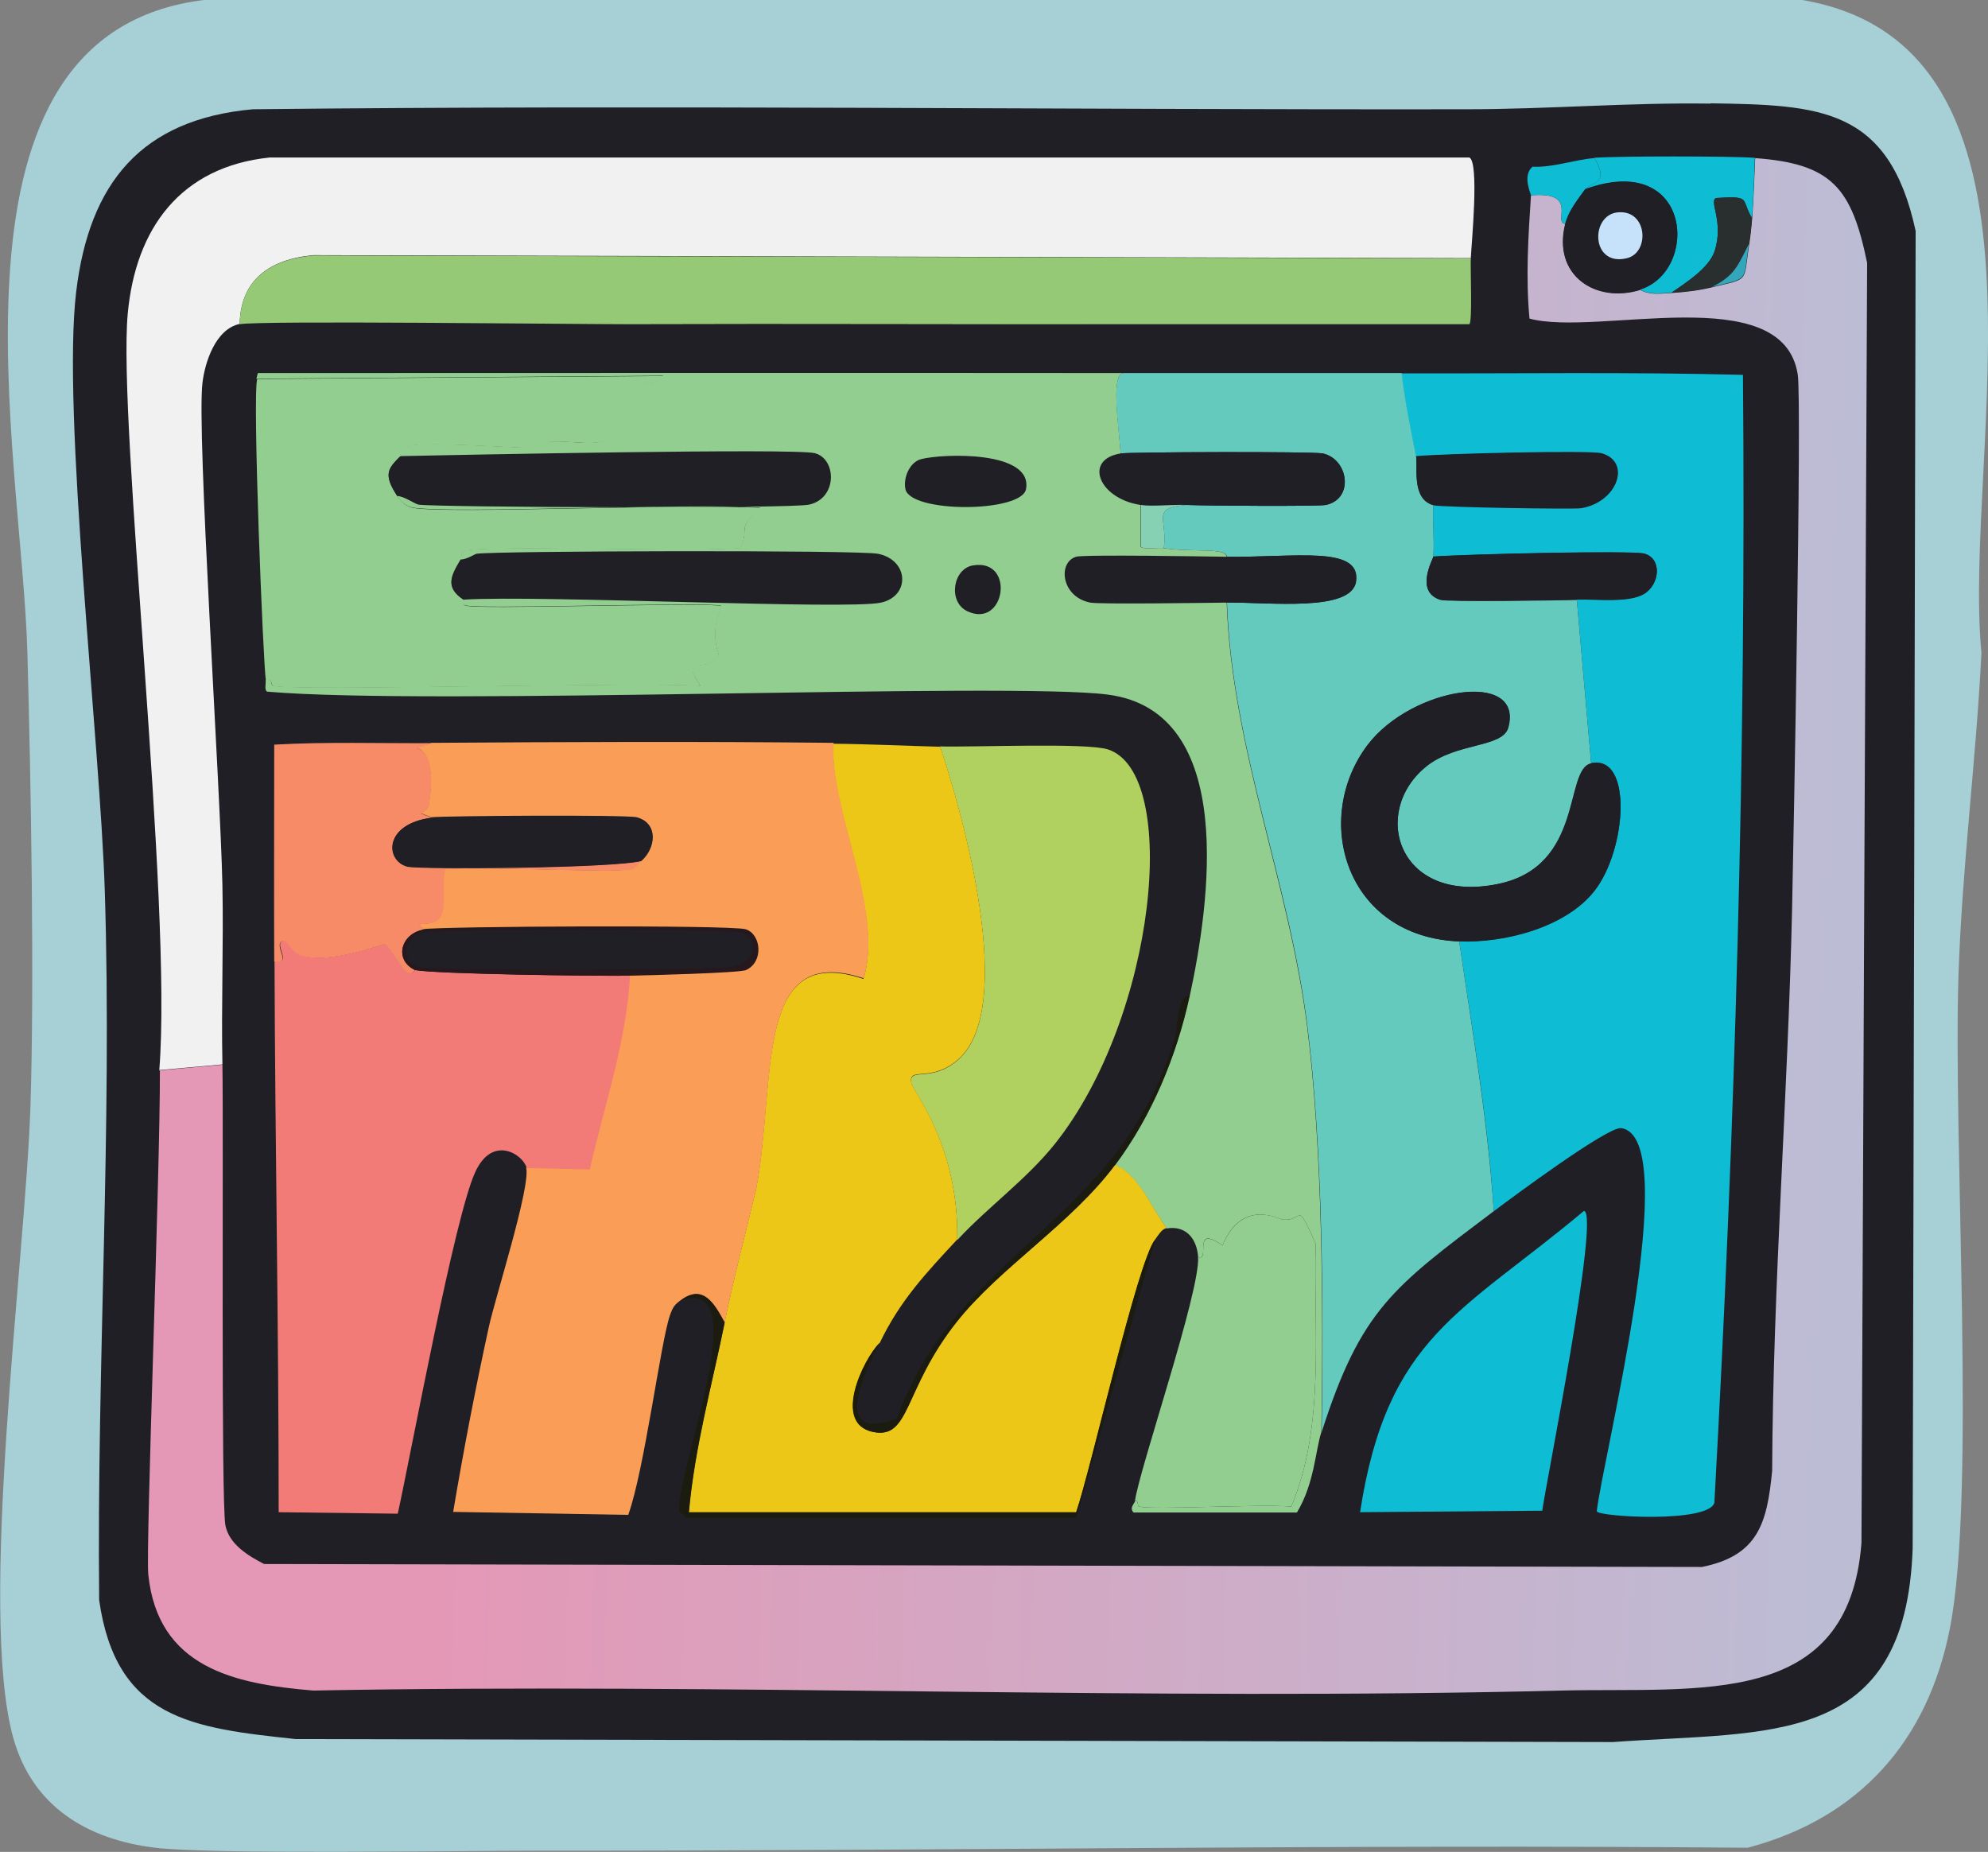
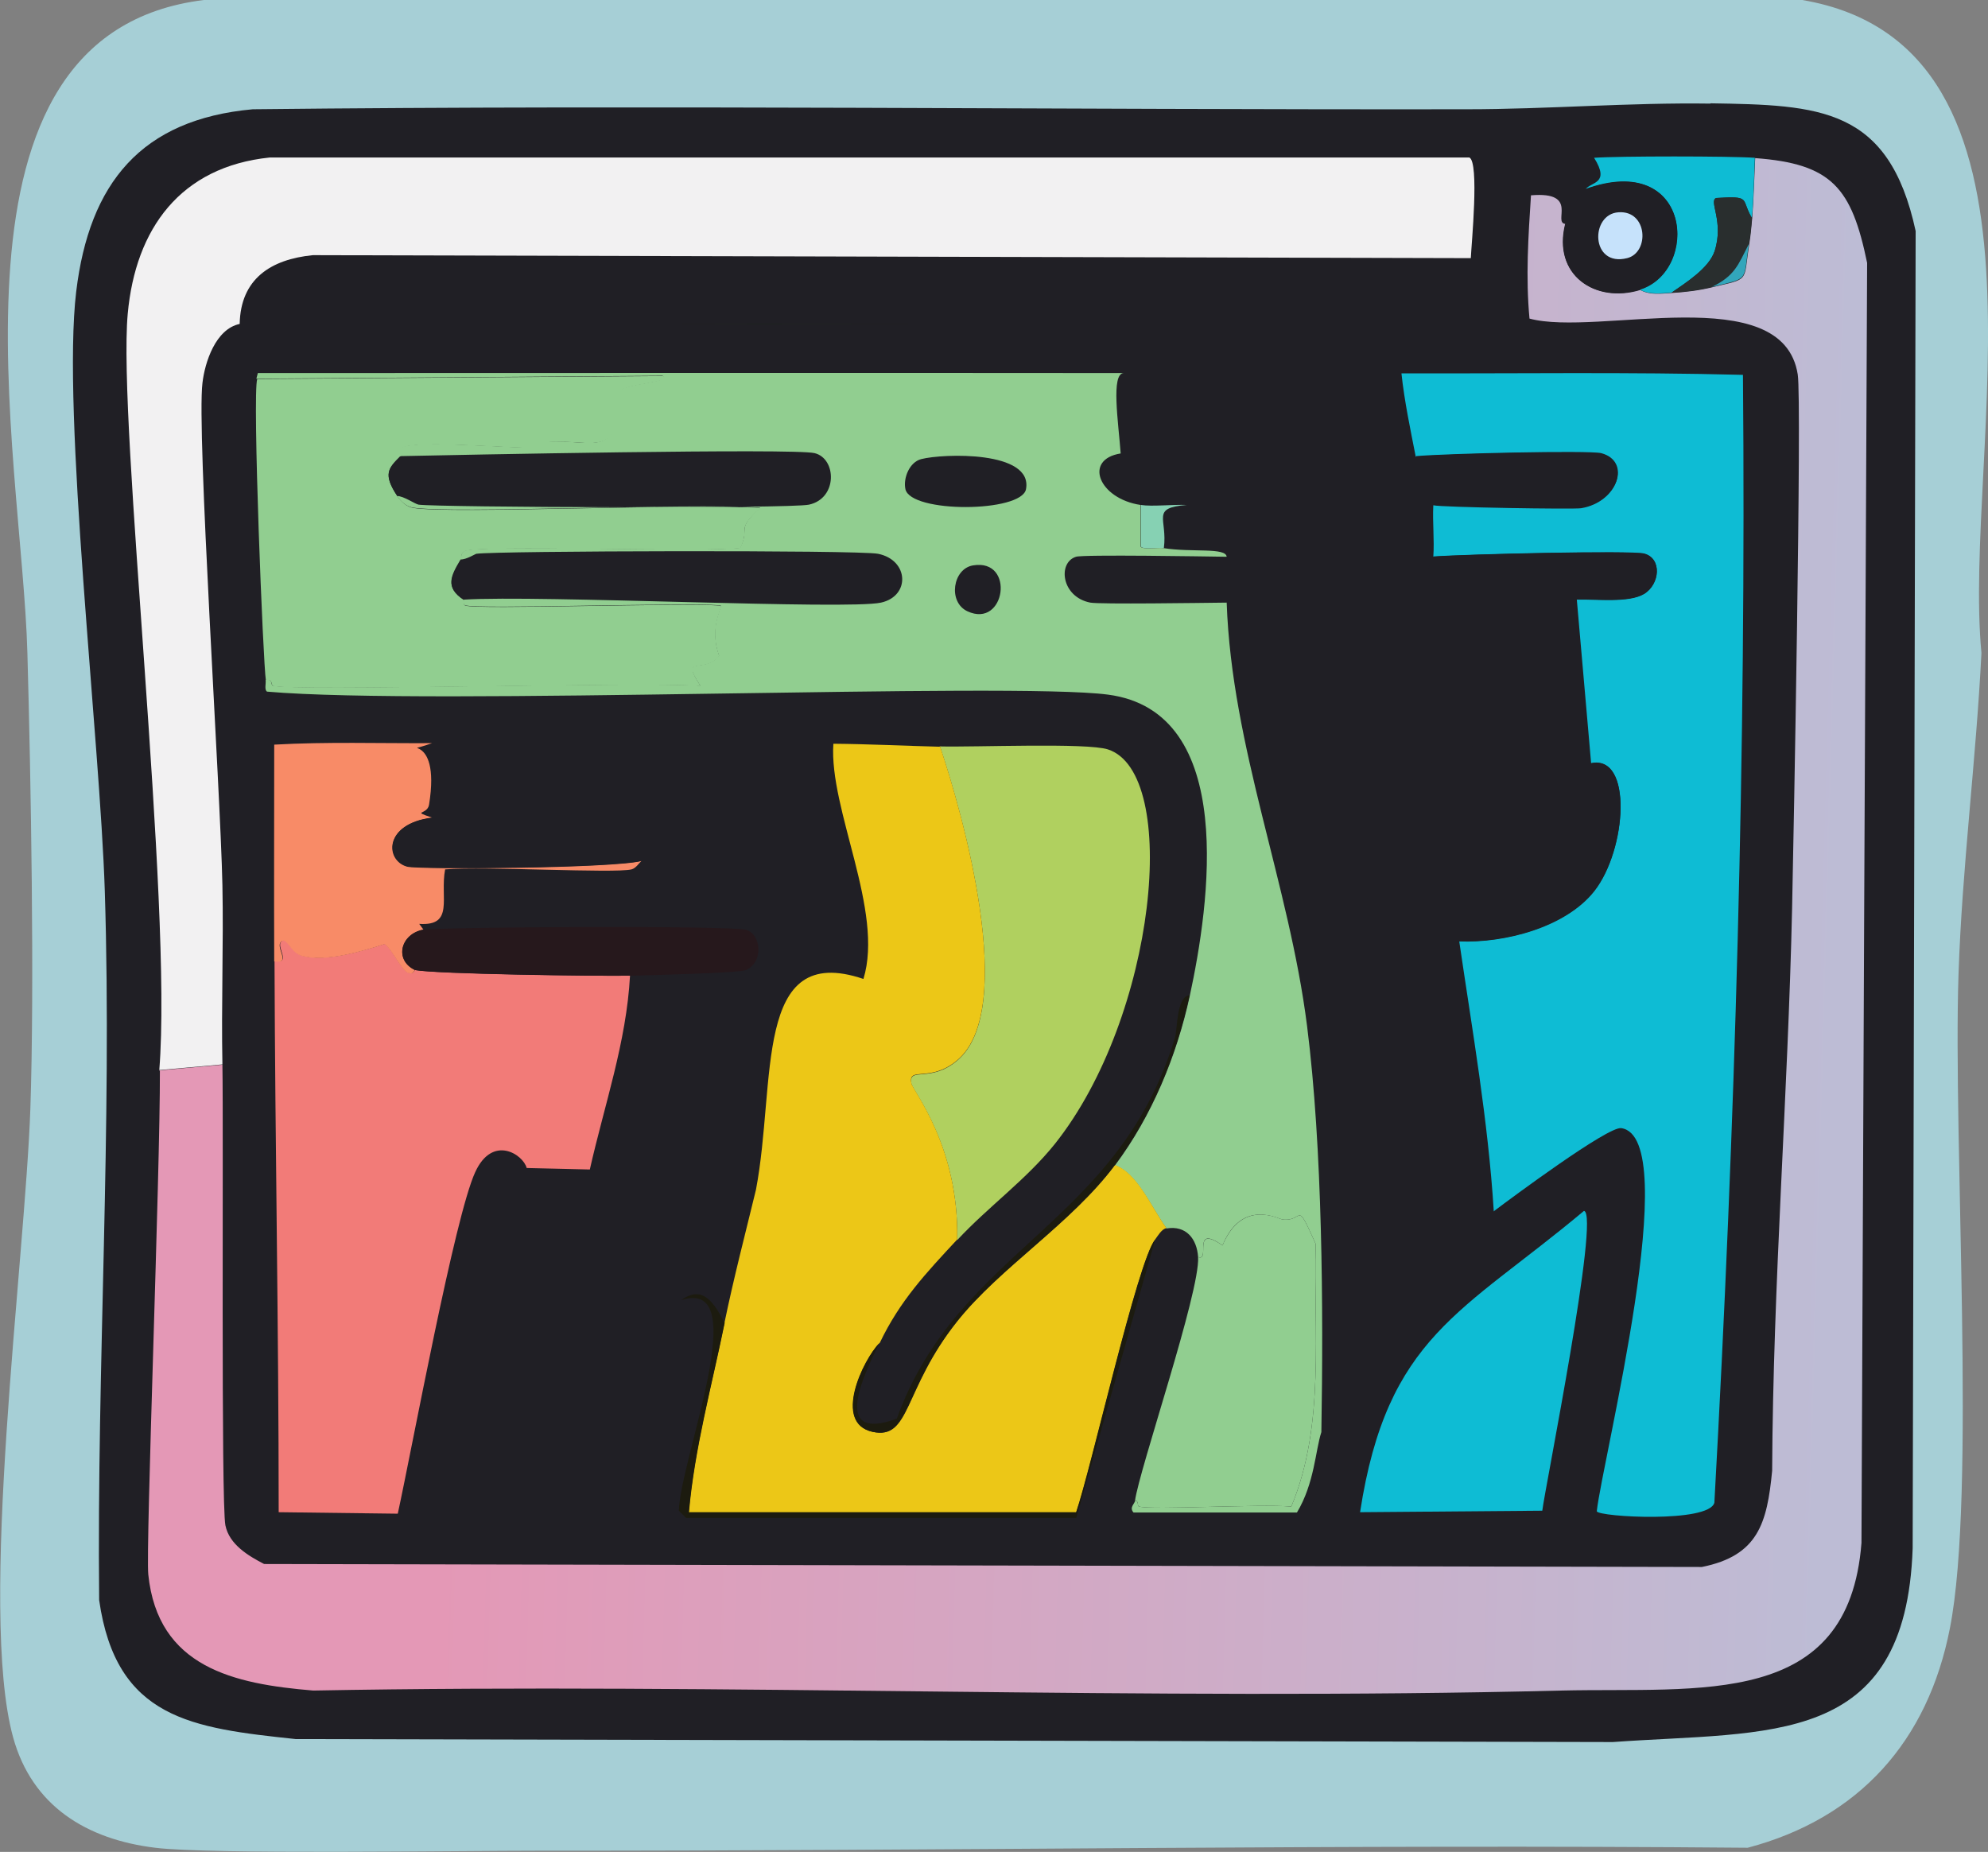
<svg xmlns="http://www.w3.org/2000/svg" id="Layer_2" data-name="Layer 2" viewBox="0 0 66.77 62.2">
  <rect x="0" y="0" width="66.77" height="62.2" fill="#808080" stroke="none" />
  <defs>
    <style>
      .cls-1 {
        fill: url(#linear-gradient);
      }

      .cls-1, .cls-2, .cls-3, .cls-4, .cls-5, .cls-6, .cls-7, .cls-8, .cls-9, .cls-10, .cls-11, .cls-12, .cls-13, .cls-14, .cls-15, .cls-16, .cls-17, .cls-18, .cls-19, .cls-20 {
        stroke-width: 0px;
      }

      .cls-2 {
        fill: #f2f1f2;
      }

      .cls-3 {
        fill: #f88b67;
      }

      .cls-4 {
        fill: #fa9d57;
      }

      .cls-5 {
        fill: #26181c;
      }

      .cls-6 {
        fill: #292e2e;
      }

      .cls-7 {
        fill: #95c975;
      }

      .cls-8 {
        fill: #1c1b0f;
      }

      .cls-9 {
        fill: #201f25;
      }

      .cls-10 {
        fill: #172713;
      }

      .cls-11 {
        fill: #0ebcd4;
      }

      .cls-12 {
        fill: #c6e2fb;
      }

      .cls-13 {
        fill: #a6cfd6;
      }

      .cls-14 {
        fill: #b0d05f;
      }

      .cls-15 {
        fill: #32a6bb;
      }

      .cls-16 {
        fill: #91ce90;
      }

      .cls-17 {
        fill: #86d1b3;
      }

      .cls-18 {
        fill: #64cabe;
      }

      .cls-19 {
        fill: #ecc717;
      }

      .cls-20 {
        fill: #f27b78;
      }
    </style>
    <linearGradient id="linear-gradient" x1="6.24" y1="30.24" x2="61.92" y2="31.79" gradientUnits="userSpaceOnUse">
      <stop offset=".16" stop-color="#e498b6" />
      <stop offset="1" stop-color="#bdbcd5" />
    </linearGradient>
  </defs>
  <g id="Layer_1-2" data-name="Layer 1">
    <g>
      <path class="cls-13" d="M6.85,0h53.68c9.09,1.54,5.37,15.18,6.02,21.93-.18,3.6-.65,7.19-.77,10.79-.19,5.66.6,17.45-.29,21.97-.74,3.79-3.05,6.38-6.79,7.37-13.49-.12-26.99.11-40.48.1-2.96,0-11.14.13-13.01-.1-2.29-.28-4.13-1.39-4.77-3.71-1.18-4.31.4-15.97.58-21.11.14-4.11.02-11.04-.1-15.32C.74,15.28-2.4,1.13,6.85,0Z" />
      <path class="cls-9" d="M57.45,3.47c3.65.06,5.99.12,6.89,4.29l-.1,44.24c-.23,6.72-4.8,6.13-10.07,6.51l-44.24-.1c-3.48-.37-6.03-.67-6.6-4.67-.08-7.93.44-15.88.19-23.81-.16-5.06-1.45-16.08-.96-20.14.44-3.64,2.18-5.78,5.93-6.12,13.59-.15,27.18.02,40.77,0,2.71,0,5.48-.23,8.19-.19Z" />
      <g>
        <path class="cls-1" d="M5.35,35.95l2.12-.19c.04,2.32-.05,14.71.1,15.47.13.65.78,1.03,1.3,1.3l48.29.1c1.89-.38,2.19-1.47,2.36-3.23.03-6.3.53-12.6.67-18.89.05-2.31.33-17.04.19-17.93-.5-3.22-6.73-1.26-9.01-1.88-.13-1.39-.04-2.76.05-4.14,1.64-.14.71.93,1.16.96-.44,1.73,1.01,2.68,2.51,2.22.34.18.7.12,1.06.1.46-.03.9-.08,1.35-.19,1.28-.31,1.05-.14,1.25-1.45.05-.3.07-.56.1-.87.05-.67.07-1.35.1-2.02,2.58.19,3.24,1,3.76,3.52q-.1,21.49-.19,42.99c-.43,5.59-5.42,4.85-10.07,4.96-13.96.35-27.96-.26-41.93,0-2.67-.22-5.22-.78-5.54-3.9-.09-.9.4-13.51.39-16.91Z" />
        <path class="cls-2" d="M49.4,8.67q-19.44-.05-38.89-.1c-1.42.14-2.43.8-2.46,2.31-.81.17-1.17,1.29-1.25,1.98-.2,1.6.6,13.56.67,16.87.04,2.01-.04,4.02,0,6.02l-2.12.19c.45-5.62-1.4-21.69-1.06-25.4.26-2.86,1.77-4.94,4.77-5.25h40.29c.34.15.07,2.92.05,3.37Z" />
        <g>
          <path class="cls-11" d="M50.17,40.67c-.19-3.04-.72-6.05-1.16-9.06,1.5.06,3.56-.46,4.53-1.69,1.1-1.39,1.3-4.58-.1-4.29l-.48-5.49c.64-.02,1.75.12,2.26-.19.53-.32.61-1.19,0-1.35-.41-.11-5.97.01-7.08.1.04-.57-.03-1.16,0-1.73.24.07,4.72.14,4.96.1,1.23-.2,1.69-1.56.67-1.83-.4-.11-5.22,0-6.22.1-.18-.92-.38-1.86-.48-2.8,3.82.01,7.65-.05,11.47.05.11,12.63-.26,25.26-.96,37.88-.18.69-3.88.48-3.95.29.19-1.74,2.94-12.57.82-12.87-.45-.06-3.68,2.34-4.29,2.8Z" />
-           <path class="cls-18" d="M47.08,12.53c.1.94.3,1.87.48,2.8.07.34-.17,1.43.58,1.64-.03.57.04,1.16,0,1.73,0,.08-.64,1.18.24,1.45.22.07,3.98.02,4.58,0l.48,5.49c-.92.19-.22,3.45-3.13,4.05-3.36.69-4.3-2.42-2.41-3.95,1-.81,2.56-.62,2.75-1.3.54-1.96-3.24-1.37-4.72.58-1.88,2.49-.74,6.45,3.08,6.6.44,3.01.96,6.02,1.16,9.06-3.38,2.55-4.46,3.3-5.78,7.42.07-4.18.04-9.52-.48-13.64-.6-4.81-2.53-9.34-2.7-14.22,1.42-.02,4.2.33,4.34-.72.16-1.21-2.06-.79-4.34-.82-.03-.32-1.16-.14-2.12-.29.13-1-.46-1.35.77-1.45.71.03,4.44.05,4.67,0,.96-.21.76-1.54-.1-1.73-.33-.07-6.46-.05-6.79,0-.09-1.07-.33-2.68.1-2.7,3.12,0,6.23,0,9.35,0Z" />
          <path class="cls-16" d="M13.45,15.32c-.4.4-.6.6-.1,1.35.13.19.31.35.53.39,1.31.21,9.12-.16,11.66,0-.86.79-.33.62-.67,1.35-1.2.15-8.84-.11-9.25.1-.17.08-.1.21-.14.29-.32.54-.55.93.1,1.35.01,0-.04.16.05.19.41.14,7.23-.1,8.58,0,.08.04-.41.73-.05,1.69-.49.64-1.33-.07-.63,1.01-2.08-.14-13.67.19-14.36,0-.07-.02,0-.25-.24-.19-.09-.5-.46-9.64-.29-10.12l13.64-.1c.37.21-1.29.26-1.49.53.07,2.34-.92,1.57-2.36,1.69-.07,0-.02.19-.1.19-.95.06-4.29-.28-4.82,0-.1.05-.02.26-.05.29Z" />
          <path class="cls-14" d="M32.15,41.64c.06-3.15-1.49-4.98-1.54-5.25-.1-.58.63,0,1.54-.77,2.04-1.71.19-8.27-.58-10.55,1.17.03,4.93-.13,5.64.1,2.44.79,1.63,8.97-1.78,13.25-.96,1.2-2.24,2.11-3.28,3.23Z" />
          <path class="cls-11" d="M53.2,40.67c.55.08-1.31,9.31-1.4,10.07l-6.12.05c.91-5.92,3.43-6.69,7.52-10.12Z" />
          <path class="cls-16" d="M38.12,50.41c.14-1.05,2.19-7.02,2.12-8.19.43.16-.23-1.12.82-.39.66-1.59,1.9-.88,2.02-.87.73.08.42-.72,1.11.82-.08,2.93.33,6.07-.82,8.82-1.06-.09-4.69.12-5.11,0-.08-.02,0-.21-.14-.19Z" />
          <g>
-             <path class="cls-7" d="M49.4,8.67c-.02.33.06,2.14-.05,2.22-3.65,0-7.29,0-10.94,0-5.75.01-11.5-.02-17.25,0-1.9,0-12.47-.13-13.11,0,.03-1.52,1.03-2.17,2.46-2.31q19.44.05,38.89.1Z" />
            <path class="cls-10" d="M38.41,10.89h-17.25c5.75-.02,11.5.01,17.25,0Z" />
          </g>
          <g>
            <path class="cls-9" d="M13.35,16.67c-.5-.75-.31-.94.1-1.35,1.92-.03,13.25-.27,13.93-.1.73.19.78,1.52-.19,1.73-.64.14-12.46.09-13.11,0-.12-.02-.51-.28-.72-.29Z" />
            <path class="cls-9" d="M15.57,20.14c-.64-.42-.42-.81-.1-1.35.19,0,.5-.19.53-.19.67-.1,12.83-.13,13.49,0,1.03.21,1.09,1.42.1,1.64-1.14.25-11.47-.26-14.02-.1Z" />
          </g>
          <g>
            <path class="cls-9" d="M41.2,18.7c2.27.03,4.49-.39,4.34.82-.13,1.05-2.92.7-4.34.72-.88.01-4.26.06-4.58,0-.98-.19-1.1-1.35-.48-1.54.24-.08,4.36-.01,5.06,0Z" />
            <path class="cls-9" d="M37.64,15.23c.34-.05,6.46-.07,6.79,0,.86.19,1.06,1.53.1,1.73-.23.05-3.97.03-4.67,0-.48-.02-1.17.06-1.54,0-1.41-.21-1.94-1.53-.67-1.73Z" />
          </g>
          <g>
            <path class="cls-16" d="M37.74,12.53c-.43.02-.18,1.63-.1,2.7-1.26.2-.74,1.52.67,1.73v1.4c.08.11.6.02.77.05.96.15,2.09-.03,2.12.29-.7-.01-4.82-.08-5.06,0-.62.19-.5,1.35.48,1.54.32.06,3.7.01,4.58,0,.17,4.87,2.09,9.41,2.7,14.22.52,4.11.55,9.46.48,13.64-.2.61-.23,1.72-.82,2.7h-5.49c-.15-.17.04-.29.05-.39.14-.01.06.17.14.19.42.12,4.05-.09,5.11,0,1.15-2.75.74-5.89.82-8.82-.69-1.54-.38-.74-1.11-.82-.13-.01-1.37-.72-2.02.87-1.05-.74-.39.54-.82.39-.04-.61-.4-1.07-1.06-.96-.51-.7-.98-1.85-1.73-2.12,1.24-1.66,2.07-3.67,2.51-5.69.66-3.05,1.62-9.55-2.75-10.12-3.28-.43-22.72.38-28.24-.1-.1-.06-.03-.28-.05-.39.25-.06.17.17.24.19.69.19,12.28-.14,14.36,0-.71-1.08.14-.37.63-1.01-.36-.96.13-1.65.05-1.69-1.35-.1-8.17.14-8.58,0-.09-.03-.03-.18-.05-.19,2.56-.16,12.88.35,14.02.1.99-.22.94-1.43-.1-1.64-.66-.13-12.83-.1-13.49,0-.03,0-.34.2-.53.19.04-.07-.02-.21.14-.29.41-.21,8.05.05,9.25-.1.35-.72-.18-.56.67-1.35-2.54-.16-10.35.21-11.66,0-.22-.04-.4-.19-.53-.39.22,0,.6.27.72.29.65.09,12.47.14,13.11,0,.97-.21.93-1.55.19-1.73-.67-.17-12.01.06-13.93.1.03-.03-.05-.24.05-.29.53-.28,3.87.06,4.82,0,.07,0,.02-.19.1-.19,1.44-.11,2.43.66,2.36-1.69.21-.27,1.86-.32,1.49-.53l-13.64.1.05-.19c9.69,0,19.37-.01,29.06,0Z" />
            <path class="cls-9" d="M30.94,15.42c.74-.19,3.76-.29,3.52,1.01-.15.79-3.87.81-4.05,0-.08-.38.14-.91.53-1.01Z" />
            <path class="cls-9" d="M32.68,18.99c1.43-.24,1.09,2.14-.19,1.54-.66-.31-.49-1.43.19-1.54Z" />
          </g>
          <path class="cls-17" d="M39.86,16.96c-1.23.1-.64.45-.77,1.45-.17-.03-.69.06-.77-.05v-1.4c.37.06,1.06-.02,1.54,0Z" />
          <g>
            <path class="cls-9" d="M53.45,25.64c1.39-.29,1.19,2.9.1,4.29-.97,1.23-3.03,1.75-4.53,1.69-3.82-.15-4.97-4.11-3.08-6.6,1.48-1.95,5.26-2.53,4.72-.58-.19.68-1.74.49-2.75,1.3-1.9,1.53-.95,4.64,2.41,3.95,2.92-.6,2.21-3.86,3.13-4.05Z" />
            <g>
              <path class="cls-9" d="M48.14,16.96c-.75-.21-.51-1.3-.58-1.64,1-.09,5.82-.2,6.22-.1,1.02.27.56,1.63-.67,1.83-.24.04-4.72-.03-4.96-.1Z" />
              <path class="cls-9" d="M52.96,20.14c-.6.02-4.36.07-4.58,0-.88-.27-.25-1.36-.24-1.45,1.12-.08,6.67-.21,7.08-.1.61.16.53,1.03,0,1.35-.52.31-1.62.17-2.26.19Z" />
            </g>
          </g>
          <g>
            <path class="cls-11" d="M58.94,5.3c-.03.67-.04,1.35-.1,2.02-.39-.65,0-.74-1.2-.67-.26.1.27.79-.05,1.78-.19.58-.97,1.07-1.45,1.4-.36.02-.72.08-1.06-.1,2.01-.62,1.76-4.67-1.83-3.37.19-.26.84-.18.29-1.06.78-.06,4.59-.06,5.4,0Z" />
-             <path class="cls-11" d="M53.54,5.3c.55.89-.1.8-.29,1.06-.25.35-.57.73-.67,1.16-.45-.04.48-1.1-1.16-.96,0-.05-.3-.66.05-.96.7.03,1.38-.23,2.07-.29Z" />
            <g>
              <path class="cls-6" d="M58.84,7.32c-.02.31-.05.56-.1.87-.38.72-.47,1.07-1.25,1.45-.44.11-.89.16-1.35.19.47-.33,1.26-.82,1.45-1.4.32-1-.21-1.68.05-1.78,1.2-.07.82.02,1.2.67Z" />
              <path class="cls-15" d="M57.49,9.64c.78-.38.88-.73,1.25-1.45-.2,1.31.03,1.13-1.25,1.45Z" />
            </g>
            <g>
              <path class="cls-9" d="M55.08,9.73c-1.5.46-2.95-.49-2.51-2.22.11-.43.42-.81.67-1.16,3.59-1.3,3.85,2.75,1.83,3.37Z" />
              <path class="cls-12" d="M54.36,7.13c.98-.07,1.05,1.35.29,1.54-1.23.31-1.25-1.48-.29-1.54Z" />
            </g>
          </g>
          <g>
            <path class="cls-19" d="M31.57,25.06c.77,2.28,2.62,8.84.58,10.55-.91.77-1.65.19-1.54.77.05.27,1.6,2.1,1.54,5.25-1.05,1.13-1.92,2.05-2.6,3.47-.57.59-1.57,2.69-.24,2.99,1.28.28,1.01-1.41,2.84-3.71,1.45-1.82,3.82-3.27,5.3-5.25.76.27,1.22,1.42,1.73,2.12-.16.02-.3.27-.39.39-.59.75-2.13,7.63-2.65,9.16h-13.01c.19-2.16.77-4.25,1.2-6.36.31-1.5.7-3,1.06-4.48.69-3.62-.11-8.34,3.61-7.08.7-2.29-1.16-5.69-1.01-7.9,1.19.01,2.38.07,3.57.1Z" />
-             <path class="cls-4" d="M28,24.96c-.14,2.21,1.71,5.61,1.01,7.9-3.72-1.25-2.92,3.47-3.61,7.08-.36,1.49-.75,2.98-1.06,4.48-.35-.65-.72-1.29-1.45-.77-.24.17-.29.25-.39.53-.31.89-.86,5.21-1.4,6.7l-5.88-.1c.35-2.08.75-4.16,1.2-6.22.21-.97,1.42-4.74,1.25-5.35l2.12.05c.49-2.17,1.22-4.28,1.35-6.51.55,0,3.69-.1,3.9-.19.6-.28.5-1.2,0-1.35-.52-.15-10.31-.1-10.84,0l-.14-.19c1.19.08.69-.88.87-1.83,1.34-.11,5.68.14,6.26,0,.15-.04.25-.21.34-.29.48-.42.59-1.25-.14-1.45-.33-.09-6.52-.05-6.89,0-.7-.24-.15-.09-.1-.43.41-2.6-1.17-1.61.1-2.07,4.49-.03,9-.05,13.49,0Z" />
            <path class="cls-20" d="M13.93,32.58c.71.14,6.11.21,7.23.19-.12,2.23-.86,4.34-1.35,6.51l-2.12-.05c-.12-.46-1.15-1.13-1.73.14-.69,1.5-2.1,9.17-2.6,11.47l-4-.05c0-6.17-.12-12.34-.14-18.51.6.1.02-.5.24-.67.19-.15.32.37.67.48.79.24,2.08-.16,2.8-.39.26.21.55.87.77.96.21.09.23-.1.24-.1Z" />
            <path class="cls-3" d="M14.51,24.96c-1.26.46.32-.53-.1,2.07-.06.35-.61.19.1.43-1.64.21-1.56,1.45-.82,1.64.38.1,6.86.06,7.86-.19-.09.08-.19.25-.34.29-.58.14-4.92-.11-6.26,0-.18.95.32,1.91-.87,1.83l.14.19c-.76.14-.99,1.01-.29,1.35-.01,0-.03.19-.24.1-.22-.1-.51-.76-.77-.96-.72.23-2.01.63-2.8.39-.36-.11-.49-.63-.67-.48-.23.18.36.77-.24.67-.01-2.43,0-4.85,0-7.28,1.77-.1,3.53-.04,5.3-.05Z" />
            <path class="cls-8" d="M22.89,43.66c.73-.52,1.1.12,1.45.77-.43,2.11-1.01,4.21-1.2,6.36h13.01c.52-1.52,2.06-8.41,2.65-9.16l-2.65,9.35h-13.11l-.24-.24c.06-1.79,2.52-7.83.1-7.08Z" />
            <path class="cls-8" d="M39.95,33.44c-.44,2.02-1.27,4.03-2.51,5.69-1.49,1.98-3.85,3.43-5.3,5.25-1.83,2.3-1.56,3.99-2.84,3.71-1.33-.29-.33-2.4.24-2.99-.5,1.02-1.67,3.37.58,2.55,2.07-5.72,7.45-6.49,9.35-12.82.07-.24.05-1.38.48-1.4Z" />
            <path class="cls-9" d="M14.51,27.47c.37-.05,6.56-.09,6.89,0,.73.2.62,1.03.14,1.45-1,.25-7.47.29-7.86.19-.74-.19-.82-1.43.82-1.64Z" />
            <g>
              <path class="cls-5" d="M14.22,31.23c.53-.1,10.32-.15,10.84,0,.5.15.6,1.07,0,1.35-.21.1-3.36.18-3.9.19-1.12.02-6.52-.06-7.23-.19-.7-.34-.47-1.21.29-1.35Z" />
-               <path class="cls-9" d="M14.17,31.32c.52-.14,10.18-.14,10.7,0,.62.17.58.98-.29,1.16-.52.1-10,.13-10.51,0-.67-.18-.49-1,.1-1.16Z" />
            </g>
          </g>
        </g>
      </g>
    </g>
  </g>
</svg>